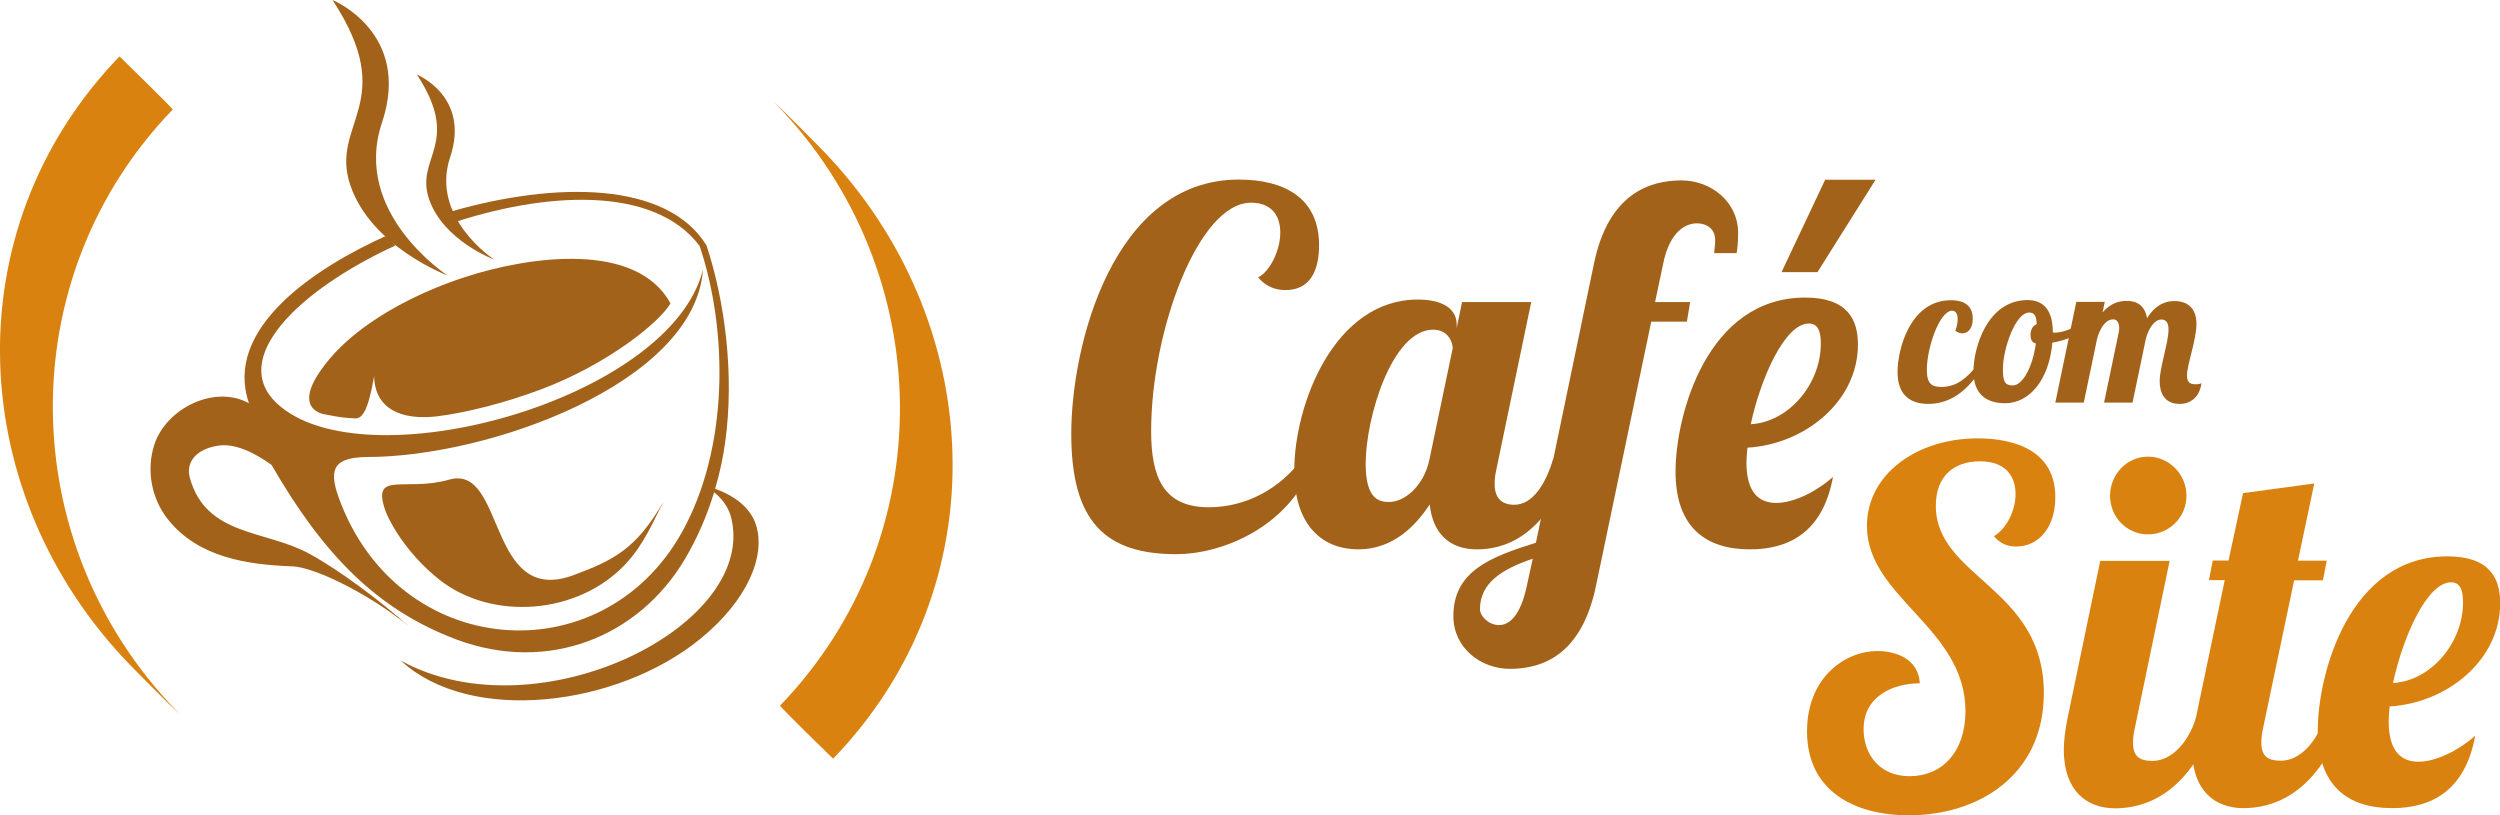
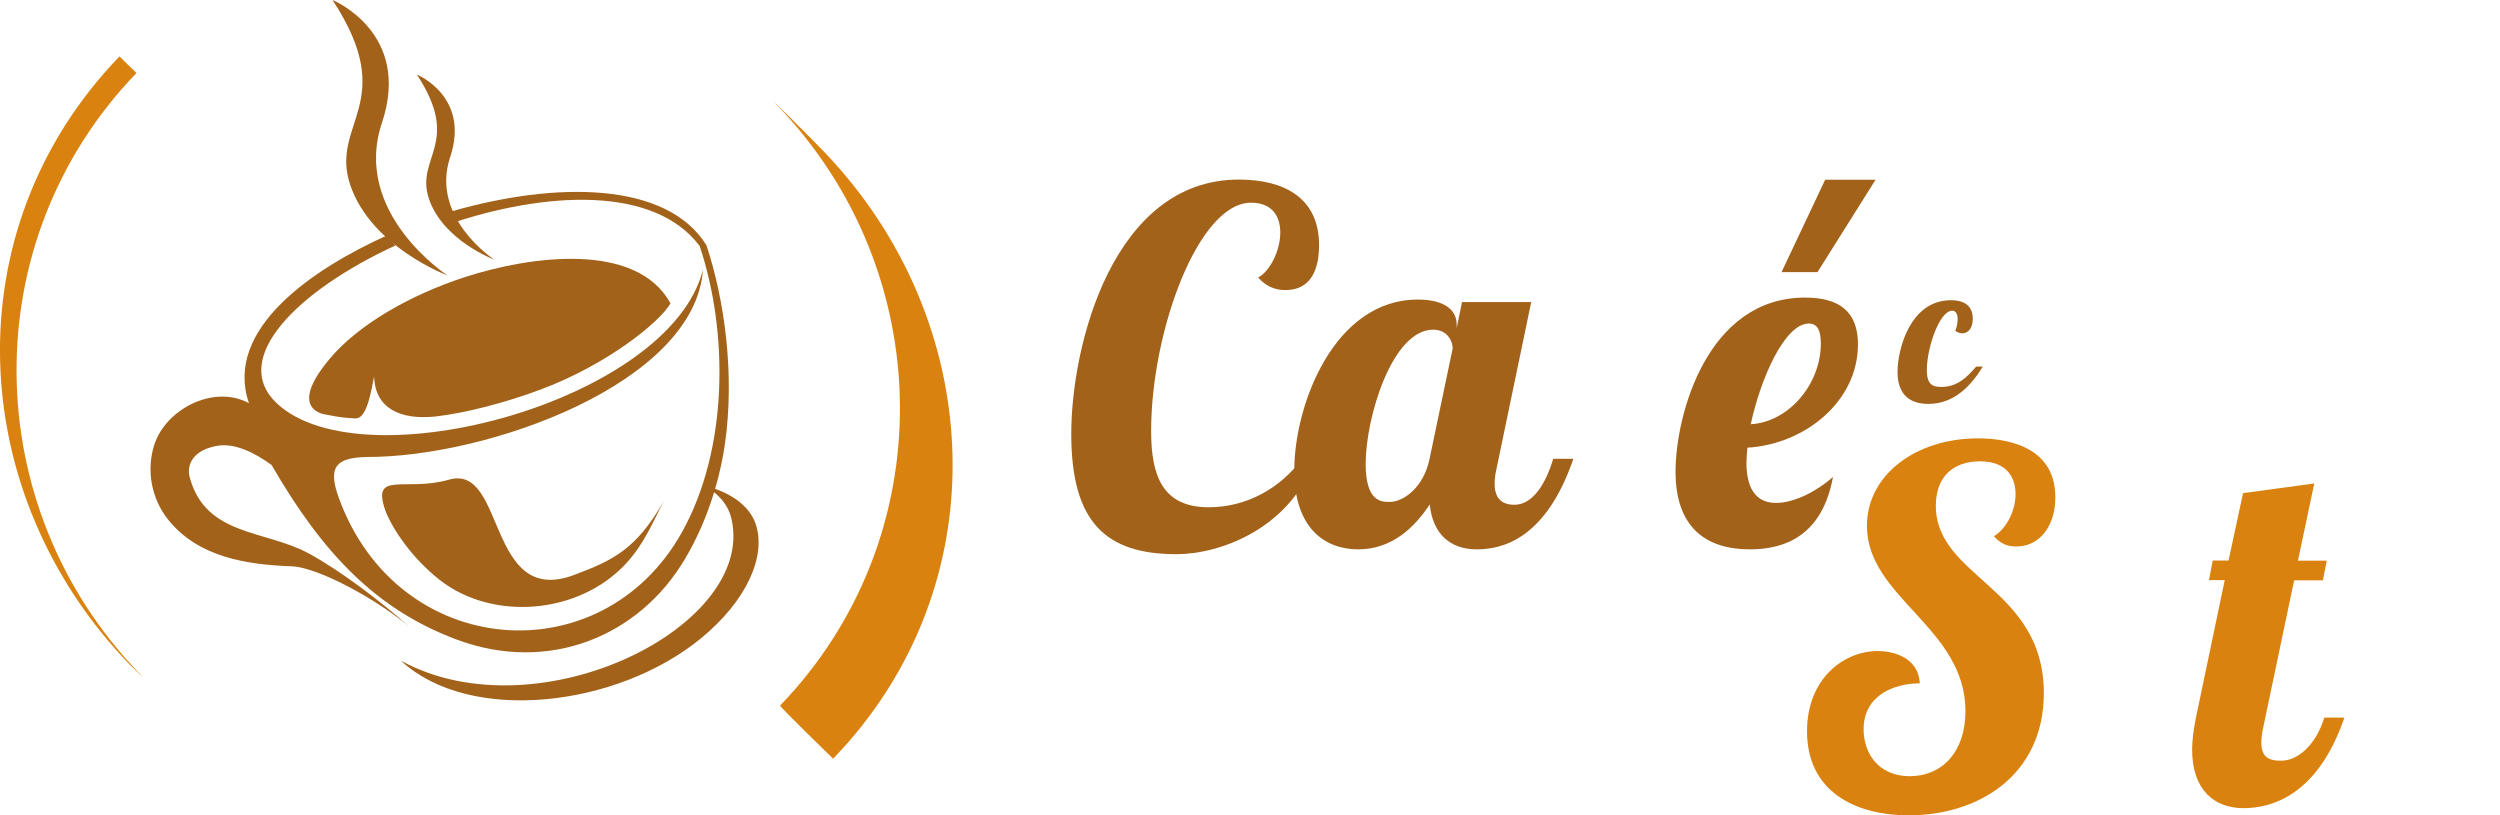
<svg xmlns="http://www.w3.org/2000/svg" version="1.1" id="Camada_1" x="0px" y="0px" viewBox="0 0 1502.2 490" style="enable-background:new 0 0 1502.2 490;" xml:space="preserve">
  <style type="text/css">
	.st0{fill:#A3621A;}
	.st1{fill:#D98210;}
	.st2{fill-rule:evenodd;clip-rule:evenodd;fill:#A3621A;}
</style>
  <g>
    <path class="st0" d="M789.1,278.4c-15.3,39.4-56,54.6-82.2,54.6c-42.7,0-63.2-19.4-63.2-72.3c0-53.2,25.1-152.8,100.7-152.8   c27.1,0,48.2,10.9,48.2,39.4c0,15.6-5.5,27-20.2,27c-4.6,0-11-1.2-16.4-7.6c6.9-3.5,13.3-15.9,13.3-27c0-9.4-4.6-17.9-17.6-17.9   c-31.7,0-60,77.3-60,137.2c0,27,6.9,45.8,34.6,45.8c22.5,0,43-11.2,56.3-29.4L789.1,278.4z" />
    <path class="st0" d="M920.1,181.4l-20.8,99.9c-0.9,3.8-1.2,6.8-1.2,9.4c0,8.2,3.8,12.6,11.8,12.6c11.3,0,19-12.9,23.4-27.6h12.1   c-16.4,47.9-42.4,54.4-58,54.4c-16.2,0-26.5-9.4-28.3-27c-8.9,13.5-22.5,27-43,27c-19.6,0-38.4-12.3-38.4-47.3   c0-39.7,24-102.8,74.2-102.8c16.4,0,23.4,6.5,23.4,15v2.1l3.2-15.6H920.1z M820.6,278.7c0,22.6,9.2,22.9,14.4,22.9   c8.4,0,20.5-8.8,24-25.9l13.9-66.4c0-3.5-2.6-11.2-11.8-11.2C836.4,198.2,820.6,251.1,820.6,278.7z" />
-     <path class="st0" d="M1030,152.1c0.3-2.9,0.6-5.3,0.6-7.9c0-6.8-5.2-10-11-10c-6.3,0-16.2,4.4-20.2,24.1l-4.9,23.2h21.1l-2,11.8   h-21.4l-33.2,158.7c-8.7,42-32.6,49.9-51.7,49.9c-17.6,0-34-12.6-34-31.7c0-27,22.2-35.5,49.6-44.1l34.9-167.8   c8.7-42,33.5-49.9,52.5-49.9c17.6,0,34.1,12.6,34.1,31.7c0,4.7-0.3,8.5-0.9,12H1030z M900.8,375.6c6.1,0,12.7-5.6,16.5-22.9l3.7-17   c-18.2,6.2-31.7,14.4-31.7,30.3C889.2,370.1,894.4,375.6,900.8,375.6z" />
    <path class="st0" d="M1067.3,302.2c11,0,24.8-7.3,34.1-15.6c-6.1,33.5-26.8,43.5-49.9,43.5c-26.8,0-44.7-13.5-44.7-46.7   c0-33.8,18.8-104.6,77.9-104.6c25.7,0,31.7,13.5,31.7,28.2c0,34.1-31.7,59.9-66.4,62c-0.3,2.9-0.6,6.2-0.6,8.8   C1049.4,296.3,1057.2,302.2,1067.3,302.2z M1086.9,194.4c-14.4,0-28.9,32.6-34.9,60.5c22.5-1.2,42.1-23.8,42.1-48.5   C1094.1,199.1,1092.4,194.4,1086.9,194.4z M1096.7,108h30.3l-34.9,55.5h-21.6L1096.7,108z" />
  </g>
  <g>
    <path class="st1" d="M1211.4,328.4c-5.2,0-9.5-1.8-13.3-6.2c7.8-4.7,13-15.6,13-25.3c0-10.3-5.5-19.7-21.4-19.7   s-26.5,9.1-26.5,26.7c0,43.2,64.9,49.1,64.9,112.5c0,49.4-39.2,73.5-81.1,73.5c-32.9,0-61.2-14.7-61.2-50.5   c0-31.7,22.2-48.2,42.4-48.2c10.1,0,24.5,4.1,25.4,19.4c-15.6,0-33.8,7.3-33.8,27.6c0,14.7,9.2,28.2,27.7,28.2   c19.3,0,33.5-14.4,33.5-39.1c0-50.2-59.2-68.2-59.2-111.3c0-30.6,29.4-52.6,66.7-52.6c13.6,0,46.5,2.9,46.5,35.3   C1235.1,315.8,1225.8,328.4,1211.4,328.4z" />
-     <path class="st1" d="M1303.7,337l-20.8,99.9c-0.9,3.8-1.2,6.8-1.2,9.4c0,8.2,3.8,10.9,11.8,10.9c11.3,0,21.6-11.2,26-25.9h12.1   c-16.4,47.9-45,54.4-60.6,54.4c-17.3,0-30.9-10.6-30.9-35.3c0-5.6,0.9-12,2.3-19.1l19.6-94.3H1303.7z M1290.7,274.4   c12.7,0,23.1,10.6,23.1,23.5c0,12.9-10.4,23.2-23.1,23.2c-12.7,0-22.8-10.3-22.8-23.2C1267.9,285,1278,274.4,1290.7,274.4z" />
    <path class="st1" d="M1390.6,290.5l-9.8,46.4h17.3l-2.3,11.8h-17.3l-18.5,88.1c-0.9,3.8-1.2,6.8-1.2,9.4c0,8.2,3.8,10.9,11.8,10.9   c11.3,0,21.6-11.2,26-25.9h12.1c-16.4,47.9-45,54.4-60.6,54.4c-17.3,0-30.9-10.6-30.9-35.3c0-5.6,0.9-12,2.3-19.1l17.3-82.6h-9.5   l2.3-11.8h9.5l8.7-40.5L1390.6,290.5z" />
-     <path class="st1" d="M1453.2,457.7c11,0,24.8-7.3,34.1-15.6c-6.1,33.5-26.8,43.5-49.9,43.5c-26.8,0-44.7-13.5-44.7-46.7   c0-33.8,18.8-104.6,77.9-104.6c25.7,0,31.7,13.5,31.7,28.2c0,34.1-31.7,59.9-66.4,62c-0.3,2.9-0.6,6.2-0.6,8.8   C1435.3,451.8,1443.1,457.7,1453.2,457.7z M1472.8,349.9c-14.4,0-28.9,32.6-34.9,60.5c22.5-1.2,42.1-23.8,42.1-48.5   C1480,354.6,1478.3,349.9,1472.8,349.9z" />
  </g>
  <g>
    <path class="st0" d="M1176.3,191.7c0-3-1.1-5-3.3-5c-7.5,0-15.2,22.1-15.2,35.6c0,8.2,2.9,10.2,8.6,10.2c9.4,0,15.1-5.3,21-12.2h4   c-6.8,11.1-16.9,22.4-32.7,22.4c-11.2,0-18.5-5.6-18.5-19.2c0-14,7.8-43.1,32-43.1c10.6,0,13.2,5.6,13.2,11.1   c0,5.9-2.9,8.8-6.3,8.8c-1.3,0-2.7-0.5-4.2-1.5C1175.9,196.2,1176.3,193.8,1176.3,191.7z" />
-     <path class="st0" d="M1233.5,199.7c0.5,0.2,0.9,0.2,1.3,0.2c5.5,0,13.2-3.6,18.3-7.3l1.1,3.3c-4.5,5-12.4,8.6-21,10   c-1.9,22.4-13.8,36.4-28.4,36.4c-11,0-19-5.3-19-19.1c0-13.9,8.1-42.9,32.6-42.9C1228.5,180.4,1233.5,187,1233.5,199.7z    M1223.3,206.4c-2.5-0.6-3.2-2.7-3.2-5.1c0-3.4,1.5-5.6,3.7-6.5c-0.2-5.1-1.4-7-4.5-7c-8.4,0-15.8,22.1-15.8,34   c0,8,1.5,9.8,6.1,9.8C1215.3,231.5,1221.4,220.6,1223.3,206.4z" />
-     <path class="st0" d="M1298.8,192c-4.3,0-7.5,5.1-9.3,11.1l-8.1,38.8h-17.1l8.7-41.7c0.2-1,0.4-1.9,0.4-3c0-2.7-1-5.3-3.6-5.3   c-4.6,0-7.8,5.2-9.6,11.2l-8.1,38.8H1235l12.6-60.5h17.1l-1.3,6.3c5-5.8,10.3-6.9,14.5-6.9c6.3,0,10.9,2.9,12.2,10.4   c5.7-9,12.1-10.3,16.5-10.3c7.6,0,13.2,4,13.2,13.7c0,9.8-5.7,24.4-5.7,31.2c0,3,1.2,5.1,4.8,5.1c2,0,3.2-0.2,3.9-0.7   c-1.1,8.7-6.8,12.5-13.1,12.5c-9.2,0-12-6.8-12-13.7c0-8.2,5.3-23.1,5.3-30.8C1303.1,194.2,1301.7,192,1298.8,192z" />
  </g>
  <g>
    <path class="st1" d="M500.6,455.9c100.7-104.3,92.6-263.3-6.2-365.5c-7.2-7.4-14.5-14.7-21.8-21.9c-0.9-0.8-11.8-11.5-5.9-5.5   c97.3,100.6,99.5,260,2,361C468.3,424.4,500.6,456,500.6,455.9z" />
  </g>
  <g>
-     <path class="st1" d="M71.8,33.9C-28.9,138.2-20.8,297.3,78,399.4c7.2,7.4,14.5,14.7,21.8,21.9c0.9,0.8,11.8,11.5,6,5.5   c-97.3-100.6-99.5-260-2-361C104.2,65.5,71.8,33.9,71.8,33.9z" />
+     <path class="st1" d="M71.8,33.9C-28.9,138.2-20.8,297.3,78,399.4c0.9,0.8,11.8,11.5,6,5.5   c-97.3-100.6-99.5-260-2-361C104.2,65.5,71.8,33.9,71.8,33.9z" />
  </g>
  <g>
    <g>
      <path class="st2" d="M398.8,301.2c-16.6,29-30.5,35.5-53.9,44.3c-52.4,19.6-41-67-75-57.3c-26.6,7.6-47.1-5.9-38.2,19    C236,318,247.2,335,264,348.3c31.6,25,83.3,21.1,111.8-9.3C387.1,327,392.4,313.4,398.8,301.2L398.8,301.2z M240.9,397    c41.6,38.4,129.8,27.8,180-13.2c27.8-22.7,39.5-49.4,33.3-68.6c-3.2-9.7-12-17-24.5-21.5c2.7-9.1,4.7-18.4,6-27.6    c5.8-41.4-0.3-85.8-11.2-118.7c-23.9-38.6-90.7-38.3-152.8-20.5c-0.4,0.6-0.8,1.2-1.1,1.7c-1.1,2.1-1.8,4.3-2.2,6.5    c58.9-20.2,124.6-23.8,152,12.7c17.1,50.8,17.7,121.5-10.8,172.3c-48.3,85.9-170.6,76.4-206-20.9c-6.8-18.7-1.7-24.1,16.4-24.6    c73.1,0.3,197.6-44.3,202.4-112.6c-19.5,78.6-204.1,128.9-256,80.4c-28.9-27,12.8-68,71.2-94.9c-1.8-2-3.3-4.1-4.5-6.3    c-44.6,20-98.9,56.4-83.5,101.1c-20.9-11.5-50,3.4-56.9,25c-4.9,15.2-1.7,32.4,8.3,44.9c18.1,22.7,47.4,27.1,74.4,28.1    c15.8,0.6,50.8,19.7,70.3,36.1c-17.7-15.8-41.4-33.6-59.9-43.7c-26.2-14.4-61.9-10.3-71.7-45.5c-2.5-9,3.1-17.2,16.9-19.4    c10.2-1.6,22,4.2,32.2,11.6c30.9,53.5,63.1,86.9,111.2,104.9c55.3,20.6,109.6-1.9,137.1-48.3c7.4-12.4,13.3-26.1,17.6-40.2    c4.7,3.8,8,8.3,9.8,13.6C457.8,375.1,323.9,442.4,240.9,397L240.9,397z M187.1,244.1c-2.7-4.4-2.2-12.6,10.5-27.9    c17.2-20.9,48.6-38.9,81.8-49.7c39-12.7,103.1-21.6,123.5,15.8c-6.4,11.2-37.7,36.6-77.6,51.6c-21.4,8.1-45.9,14.3-63,16.3    c-21.3,2.4-37-4.5-37.5-24.1c-3.6,20.8-7.1,25.6-11.6,25.3c-5.8-0.4-7.5-0.3-17.4-2.3C195.7,249.1,189.8,248.5,187.1,244.1z" />
    </g>
  </g>
  <path class="st2" d="M199.8,0c0,0,47.9,19.5,29.7,73.8c-18.2,54.3,39.4,91.7,39.4,91.7s-45.7-17-58.4-54.2  C197.8,74,240.4,61.9,199.8,0L199.8,0z" />
  <path class="st2" d="M250.5,44.8c0,0,32.2,13.1,20,49.6c-12.2,36.5,26.5,61.6,26.5,61.6s-30.7-11.4-39.2-36.4  C249.2,94.5,277.8,86.4,250.5,44.8L250.5,44.8z" />
</svg>